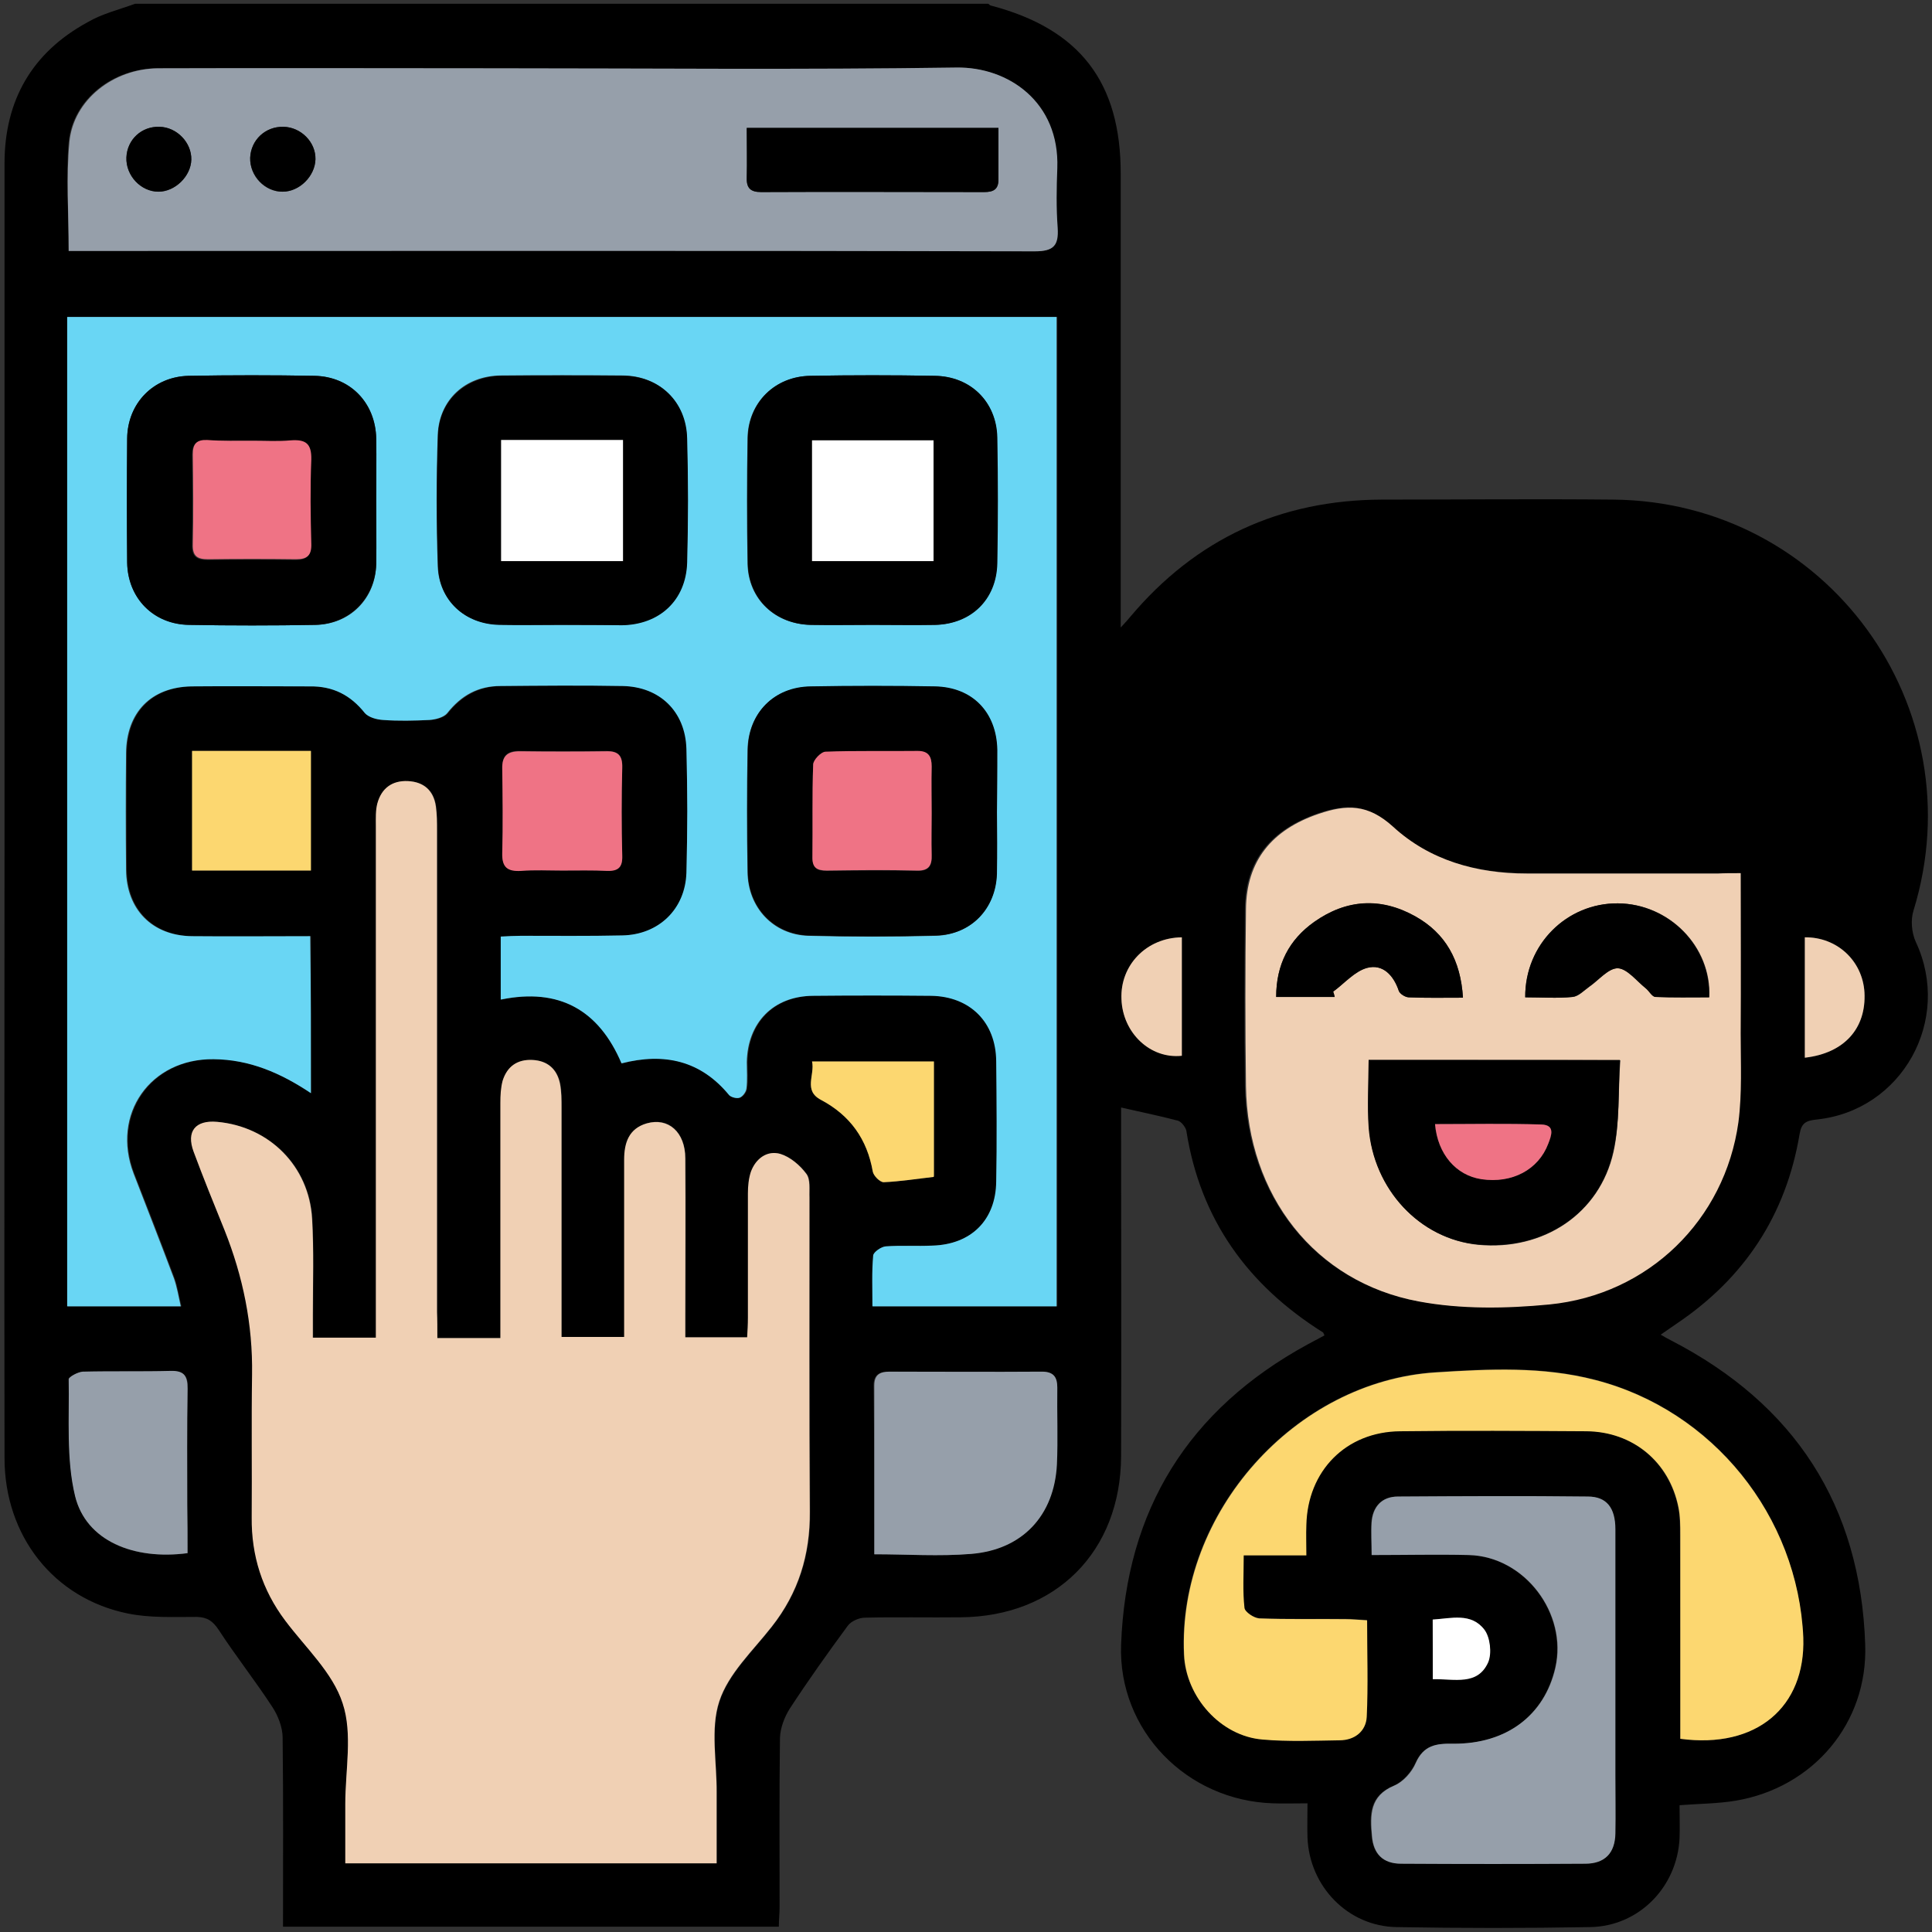
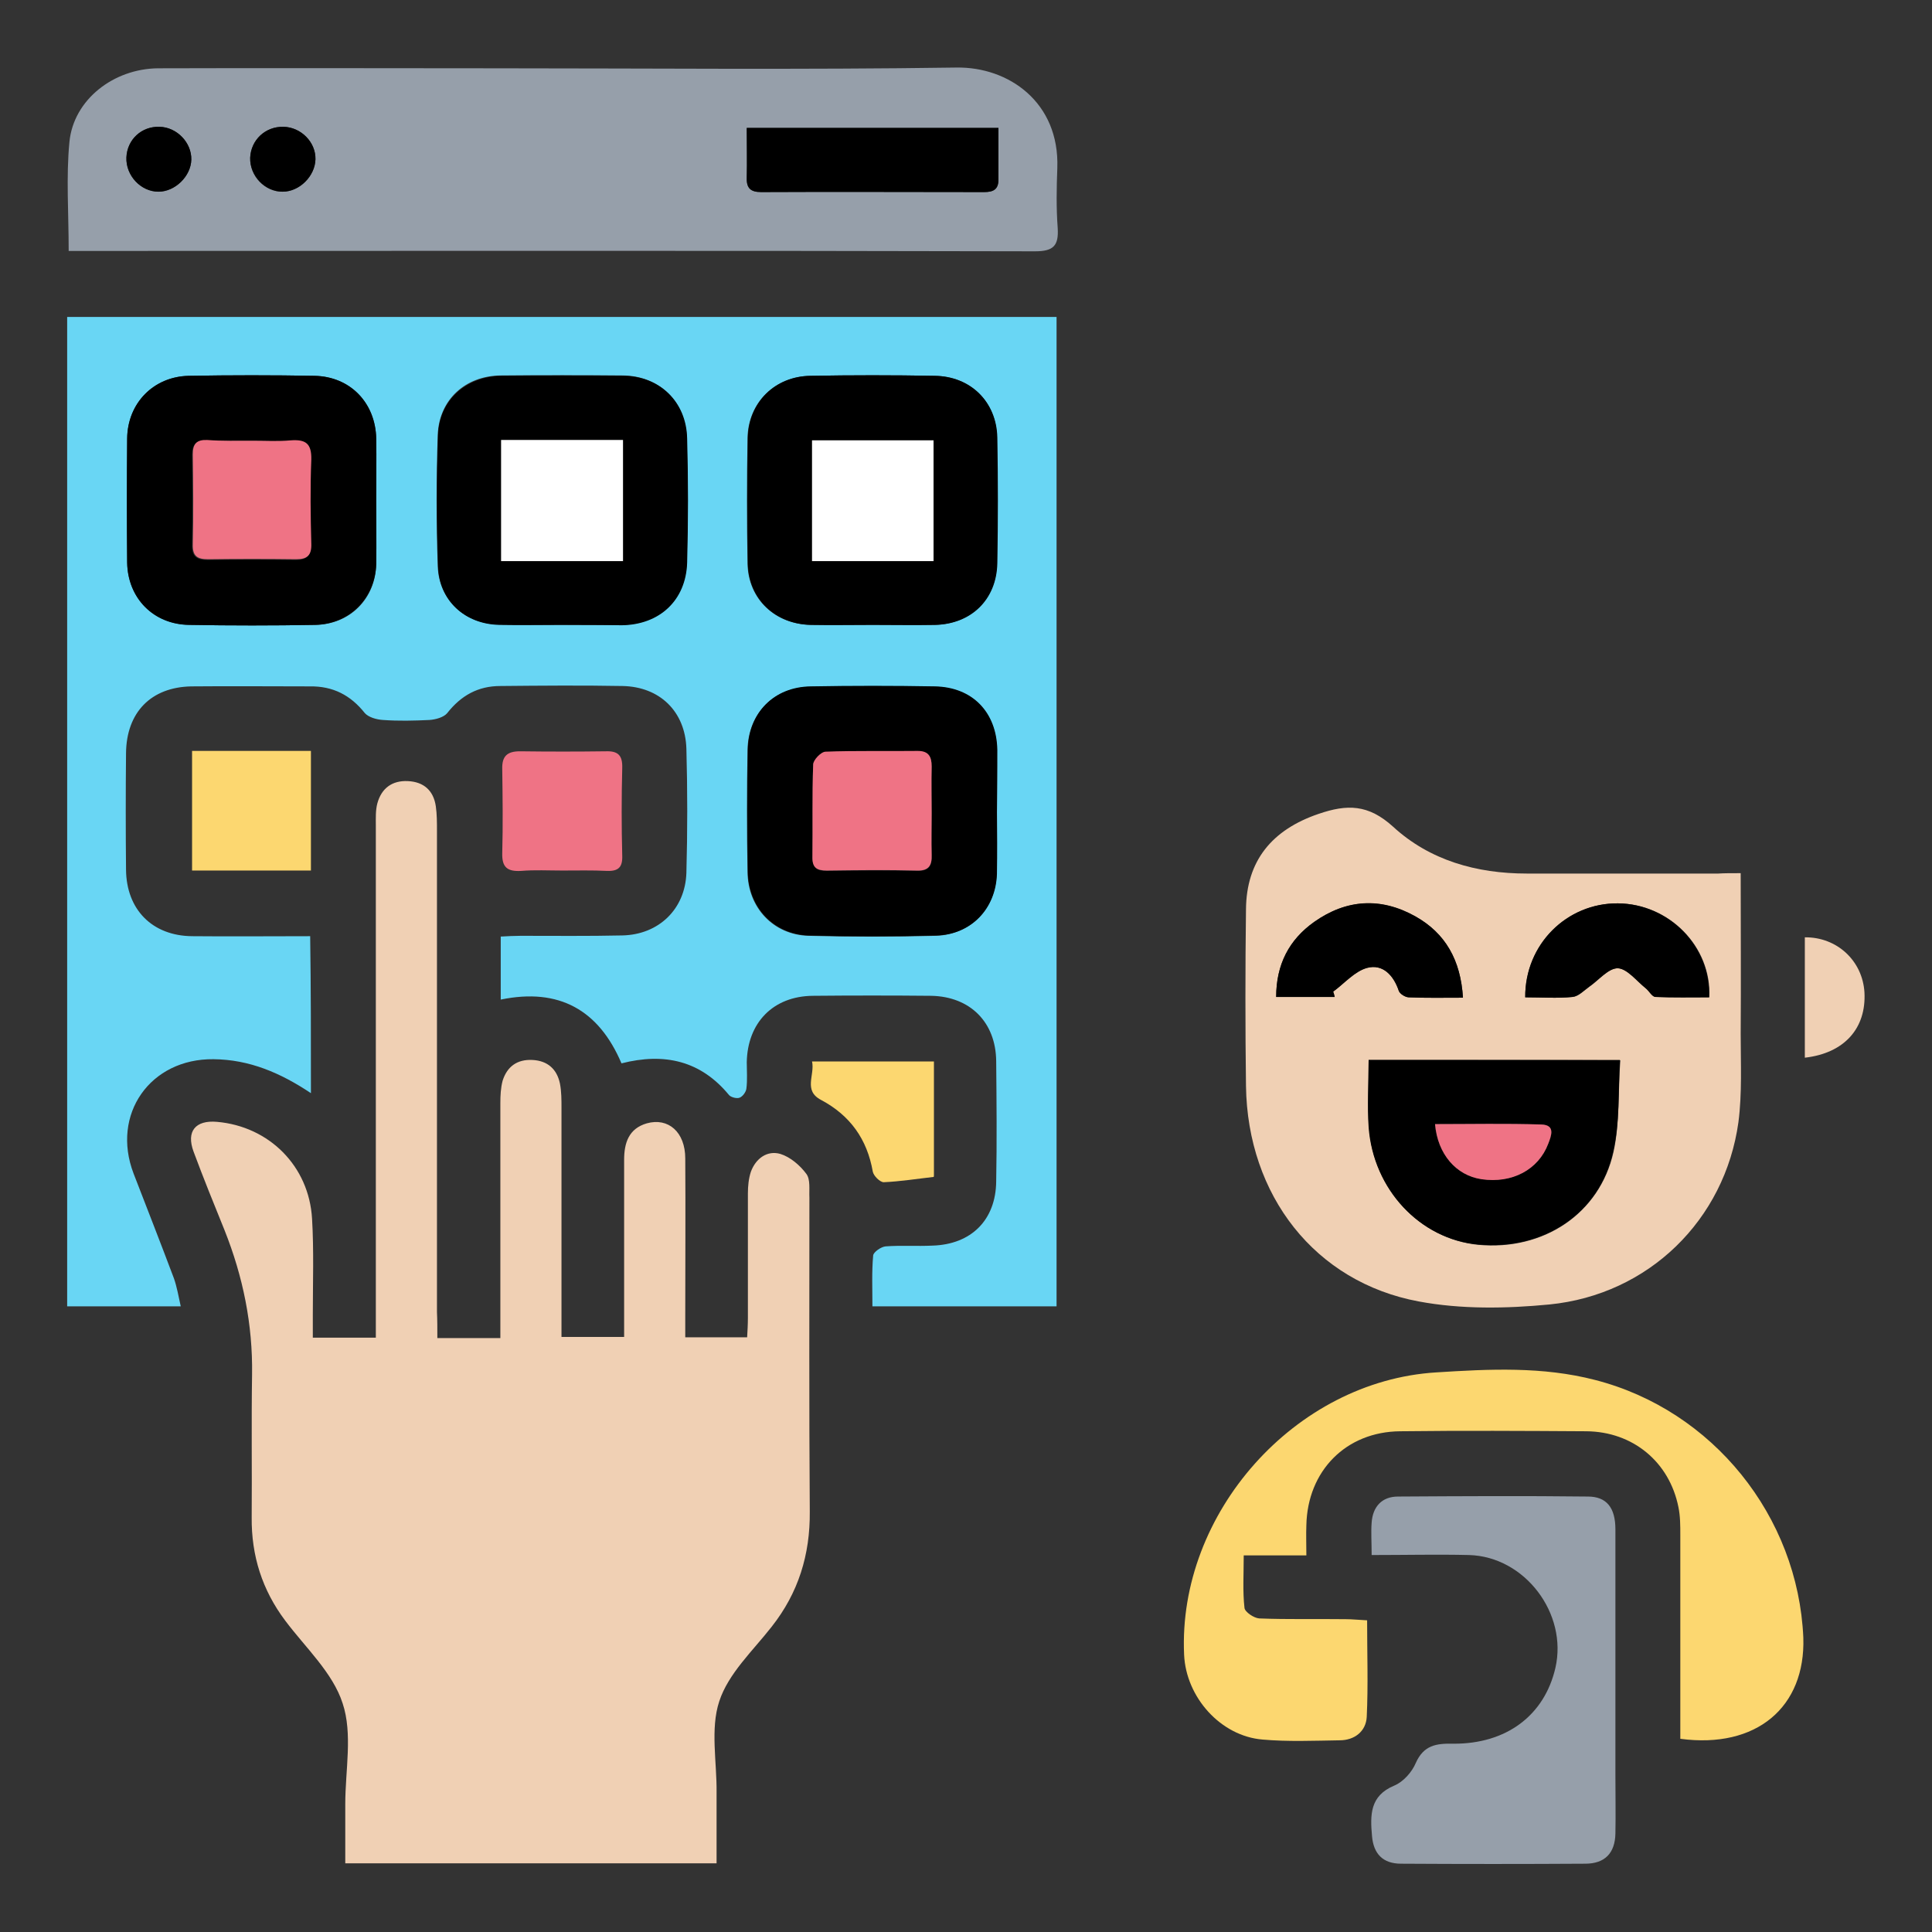
<svg xmlns="http://www.w3.org/2000/svg" version="1.1" id="Layer_5" x="0px" y="0px" viewBox="-1039 1041 512 512" style="enable-background:new -1039 1041 512 512;" xml:space="preserve">
  <rect x="-1039" y="1041" width="512" height="512" fill="#333333" stroke="none" />
  <style type="text/css">
	.st0{fill:#69D6F4;}
	.st1{fill:#F0D0B4;}
	.st2{fill:#969FAA;}
	.st3{fill:#FCD770;}
	.st4{fill:#EF7385;}
	.st5{fill:#FFFFFF;}
</style>
  <g>
-     <path d="M-1003.2,1042c75.4,0,150.7,0,226.1,0c0.3,0.2,0.5,0.5,0.8,0.5c23.5,6.2,34.3,20.3,34.3,44.5c0,38,0,76,0,114   c0,1.7,0,3.4,0,6.3c1.5-1.6,2-2.2,2.5-2.8c17.4-20.7,39.7-31,66.7-31.1c20.4,0,40.8-0.2,61.3,0c56.6,0.5,96.2,54.9,79.6,108.9   c-0.8,2.5-0.5,5.9,0.6,8.3c9.7,20.7-3.6,44.8-26.4,47.1c-2.7,0.3-3.9,0.9-4.4,3.9c-3.6,21.4-14.6,38.1-32.6,50.2   c-1.3,0.9-2.6,1.8-4.2,2.9c1.2,0.7,1.9,1.1,2.7,1.5c32.8,16.9,50.3,43.8,51.5,80.7c0.7,20.7-13.7,37.8-34.3,41.3   c-4.8,0.8-9.8,0.8-14.9,1.2c0,3.1,0.1,5.9,0,8.7c-0.6,13-10.8,23.4-23.7,23.6c-17.1,0.3-34.2,0.3-51.3,0   c-12.9-0.2-23.1-10.8-23.6-23.7c-0.1-2.9,0-5.8,0-9.1c-3.5,0-6.3,0.1-9.1,0c-22.9-0.7-41.1-19.3-40.3-42   c1.3-35.8,17.9-62.4,49.4-79.6c1.5-0.8,3-1.6,4.5-2.4c-0.3-0.6-0.3-0.8-0.4-0.8c-19.9-12.5-32.5-29.9-36.2-53.4   c-0.2-1-1.3-2.4-2.2-2.7c-4.9-1.3-9.9-2.3-15.1-3.5c0,1.6,0,3.4,0,5.2c0,29.1,0.1,58.1,0,87.2c-0.1,25.3-17.3,42.5-42.5,42.7   c-8.5,0.1-16.9-0.1-25.4,0.1c-1.5,0-3.6,0.9-4.5,2.1c-5.3,7.2-10.5,14.5-15.4,22c-1.4,2.2-2.5,5.1-2.6,7.7   c-0.2,14.9-0.1,29.9-0.1,44.8c0,1.8-0.2,3.5-0.2,5.3c-44,0-87.5,0-131.4,0c0-16.9,0.1-33.5-0.1-50.1c0-2.7-1.2-5.8-2.7-8.1   c-4.5-6.9-9.7-13.5-14.2-20.4c-1.6-2.4-3-3.4-5.8-3.5c-6.1,0-12.4,0.3-18.3-0.9c-19.7-4-32.7-20.6-32.7-41.2   c-0.1-56.9,0-113.9,0-170.8c0-57.4,0-114.9,0-172.3c0-16.7,7.3-29.4,22-37.4C-1012.1,1044.7-1007.6,1043.6-1003.2,1042z    M-956.6,1330.7c0-14.3,0-27.8,0-41.6c-10.8,0-21,0.1-31.3,0c-10.5-0.1-17.4-7.1-17.5-17.6c-0.1-10.3-0.1-20.6,0-30.9   c0.1-10.7,6.6-17.5,17.3-17.7c10.5-0.2,20.9,0,31.4,0c6.1,0,10.8,2.3,14.6,7.1c0.9,1.2,3.1,1.7,4.8,1.8c4.1,0.3,8.2,0.2,12.3,0   c1.6-0.1,3.8-0.6,4.7-1.8c3.7-4.6,8.2-7.1,14.1-7.2c10.8,0,21.6-0.2,32.4,0c9.9,0.2,16.6,6.7,16.9,16.6c0.3,10.9,0.3,21.9,0,32.9   c-0.3,9.7-7.3,16.4-17,16.6c-9,0.2-17.9,0-26.9,0.1c-1.8,0-3.5,0.2-5.3,0.2c0,5.8,0,11,0,16.7c15.5-3.2,26,2.8,32,16.9   c11.4-3,20.9-0.7,28.5,8.4c0.5,0.6,2.1,1,2.8,0.7c0.8-0.3,1.7-1.5,1.8-2.4c0.3-2.3,0.1-4.6,0.1-7c0.2-10.5,7-17.5,17.5-17.6   c10.5-0.1,20.9-0.1,31.4,0c10.3,0.1,17.1,6.9,17.2,17.3c0.1,10.6,0.2,21.2,0,31.9c-0.2,10.2-6.7,16.6-16.9,17   c-4.1,0.1-8.3-0.1-12.4,0.2c-1.2,0.1-3.2,1.5-3.3,2.4c-0.3,4.4-0.2,8.9-0.2,13.5c16.6,0,32.6,0,48.8,0c0-87.5,0-174.7,0-262.2   c-87.5,0-174.7,0-262.2,0c0,87.5,0,174.7,0,262.2c10,0,19.7,0,30.1,0c-0.7-2.7-1-5.2-1.8-7.4c-3.5-9.3-7.1-18.6-10.7-27.8   c-6-15.6,4.4-30.5,21.2-30.3C-972.9,1321.7-964.7,1325.3-956.6,1330.7z M-923.1,1395.6c0-2.7,0-4.8,0-6.9c0-42.5,0-85,0-127.5   c0-2.2,0-4.3-0.3-6.5c-0.6-4.2-3.2-6.5-7.4-6.7c-4.2-0.2-7,1.9-8.1,5.9c-0.5,1.9-0.4,3.9-0.4,5.9c0,43.3,0,86.6,0,130   c0,1.9,0,3.8,0,5.7c-5.9,0-11,0-16.7,0c0-2.2,0-4.1,0-6.1c0-8.5,0.2-16.9-0.2-25.4c-0.8-14-11.3-24.4-25.2-25.7   c-5.8-0.5-8.2,2.5-6.2,7.9c2.6,7,5.4,13.9,8.2,20.8c5,12.3,7.6,25,7.3,38.3c-0.2,12.6,0,25.2-0.1,37.8c-0.1,10.1,2.8,19.2,8.9,27.4   c5.4,7.2,12.6,13.8,15.2,21.9c2.6,8.1,0.6,17.7,0.7,26.7c0,5.2,0,10.5,0,15.7c33.2,0,65.6,0,98.4,0c0-6.5,0-12.6,0-18.7   c0-8.1-1.7-16.9,0.7-24.2c2.4-7.3,8.9-13.4,13.9-19.8c7.1-9,10.2-19.1,10.1-30.5c-0.1-27.7,0-55.4-0.1-83.2c0-2.1,0.3-4.8-0.8-6.3   c-1.7-2.3-4.3-4.5-6.9-5.3c-3.5-1-6.5,1.2-7.8,4.7c-0.7,1.8-0.8,3.9-0.8,5.8c-0.1,11,0,21.9,0,32.9c0,1.7-0.1,3.5-0.2,5.2   c-5.7,0-10.8,0-16.4,0c0-2.1,0-3.8,0-5.6c0-13.9,0.1-27.9,0-41.8c-0.1-7-4.5-11-10.2-9.3c-4.9,1.4-6,5.2-6,9.7   c0,13.9,0,27.9,0,41.8c0,1.7,0,3.5,0,5.1c-6,0-11.2,0-16.6,0c0-20.5,0-40.6,0-60.7c0-2.1,0-4.3-0.4-6.4c-0.8-3.9-3.3-6.1-7.3-6.3   c-4-0.2-6.8,1.7-7.9,5.5c-0.6,1.9-0.6,3.9-0.6,5.9c0,18.9,0,37.8,0,56.8c0,1.8,0,3.5,0,5.5   C-912.2,1395.6-917.3,1395.6-923.1,1395.6z M-1020.8,1107.5c5.1,0,9.6,0,14,0c80.6,0,161.3,0,241.9,0.1c4.9,0,6.4-1.5,6-6.2   c-0.4-5.3-0.2-10.6-0.1-15.9c0.6-17.4-12.9-26.8-26.7-26.6c-40.8,0.6-81.6,0.2-122.5,0.2c-29.7,0-59.4-0.1-89.1,0   c-11.9,0-22.4,8.3-23.5,19.5C-1021.6,1087.9-1020.8,1097.4-1020.8,1107.5z M-577.7,1272.4c-2.6,0-4.4,0-6.2,0   c-16.9,0-33.9,0-50.8,0c-13.2,0-25.7-3.5-35.4-12.4c-6.6-6-12.2-6-19.8-3.4c-12.3,4.3-19.1,12.4-19.2,25.3   c-0.1,15.6-0.2,31.2,0,46.8c0.5,29,18.3,52,45.8,57.1c11.2,2.1,23.2,1.9,34.6,0.8c26.3-2.6,46.5-22.4,50.1-48.3   c1.1-7.7,0.6-15.6,0.6-23.4C-577.7,1301-577.7,1287.1-577.7,1272.4z M-593.7,1501.8c20.2,2.7,33.2-8.4,32.5-26.9   c-1.3-32.3-23.9-60.3-55.2-68.3c-13.9-3.6-28-2.9-42.1-2c-37.4,2.4-68.5,37.3-66.8,74.8c0.5,11.3,9.8,21.6,20.8,22.5   c6.8,0.6,13.6,0.3,20.4,0.2c4-0.1,7-2.4,7.2-6.2c0.4-8.4,0.1-16.8,0.1-25.6c-2.2-0.1-4-0.3-5.7-0.3c-7.6,0-15.3,0.1-22.9-0.2   c-1.4-0.1-3.8-1.7-3.9-2.8c-0.5-4.4-0.2-8.9-0.2-13.9c5.8,0,11,0,16.6,0c0-3.1,0-5.5,0-8c0.3-14.4,10.5-24.7,24.9-24.9   c16.4-0.2,32.9-0.1,49.3,0c12.3,0.1,21.9,8.2,24.4,20.1c0.5,2.4,0.5,4.9,0.5,7.4C-593.7,1465.7-593.7,1483.6-593.7,1501.8z    M-675.5,1453.1c9.1,0,17.4-0.2,25.7,0c14.8,0.4,26.2,15.5,22.9,29.9c-2.9,12.6-12.9,20.3-27.1,20.1c-4.5,0-7.8,0.4-9.9,5.1   c-1.1,2.4-3.4,5-5.7,6c-6.6,2.7-6.5,7.8-5.9,13.4c0.4,4.7,2.9,7.2,7.7,7.3c16.3,0.1,32.5,0.1,48.8,0c5.2,0,7.9-2.8,8-8   c0.1-5.1,0-10.3,0-15.4c0-21.7,0-43.5,0-65.2c0-5.7-2.3-8.7-7.3-8.7c-16.8-0.2-33.5-0.1-50.3,0c-4.3,0-6.7,2.7-7,6.9   C-675.6,1447.1-675.5,1449.7-675.5,1453.1z M-807.3,1452.9c8.7,0,17.2,0.6,25.5-0.1c13.6-1.2,22.1-10.2,22.7-23.7   c0.3-6.8,0-13.6,0.1-20.4c0-2.9-1.1-4.2-4.1-4.2c-13.4,0.1-26.9,0.1-40.3,0c-2.6,0-4.1,0.8-4.1,3.7   C-807.3,1422.9-807.3,1437.6-807.3,1452.9z M-989.3,1452.6c0-4.5,0-8.6,0-12.7c0-10.3-0.1-20.5,0.1-30.8c0.1-3.3-0.9-4.8-4.5-4.7   c-7.8,0.2-15.6,0-23.3,0.2c-1.3,0-3.7,1.3-3.7,2c0.3,10.4-0.7,21.1,1.7,31C-1016.2,1449.3-1003.7,1454.5-989.3,1452.6z    M-988.1,1271.7c10.7,0,21,0,31.5,0c0-10.8,0-21.2,0-31.7c-10.8,0-21.1,0-31.5,0C-988.1,1250.7-988.1,1261.1-988.1,1271.7z    M-890,1271.7c4,0,7.9-0.1,11.9,0c3,0.1,4.1-1,4-4c-0.2-7.8-0.2-15.5,0-23.3c0.1-3.3-1.1-4.4-4.3-4.4c-7.6,0.1-15.2,0.1-22.8,0   c-3.4-0.1-4.8,1.3-4.7,4.7c0.1,7.4,0.2,14.9,0,22.3c-0.1,3.8,1.5,4.9,5,4.7C-897.2,1271.6-893.6,1271.7-890,1271.7z M-823.8,1322.3   c0.8,3.7-2.4,7.7,2.4,10.2c7.7,4,12.2,10.4,13.7,19c0.2,1.1,1.9,2.9,2.9,2.8c4.4-0.2,8.8-0.9,13.2-1.4c0.1,0,0.1-0.3,0.1-0.5   c0-10,0-20.1,0-30.1C-802.6,1322.3-813,1322.3-823.8,1322.3z M-725.8,1289.4c-9.4,0.1-16.4,7.5-16,16.3c0.4,8.9,7.7,15.9,16,15   C-725.8,1310.4-725.8,1300-725.8,1289.4z M-560.7,1321.3c10.5-1.2,16.3-7.8,15.8-17.3c-0.5-8.4-7.2-14.7-15.8-14.6   C-560.7,1299.9-560.7,1310.5-560.7,1321.3z M-659.3,1486c5.8-0.2,11.9,1.7,14.6-4.5c1-2.3,0.6-6.5-1-8.6c-3.4-4.6-8.7-3-13.7-2.7   C-659.3,1475.7-659.3,1480.7-659.3,1486z" />
    <path class="st0" d="M-956.6,1330.7c-8.1-5.4-16.3-8.9-25.8-9c-16.8-0.2-27.2,14.6-21.2,30.3c3.6,9.3,7.2,18.5,10.7,27.8   c0.8,2.3,1.2,4.7,1.8,7.4c-10.3,0-20,0-30.1,0c0-87.5,0-174.7,0-262.2c87.5,0,174.7,0,262.2,0c0,87.5,0,174.7,0,262.2   c-16.2,0-32.2,0-48.8,0c0-4.6-0.2-9.1,0.2-13.5c0.1-0.9,2.1-2.3,3.3-2.4c4.1-0.3,8.3,0,12.4-0.2c10.3-0.3,16.8-6.8,16.9-17   c0.2-10.6,0.1-21.2,0-31.9c-0.1-10.3-6.9-17.1-17.2-17.3c-10.5-0.1-20.9-0.1-31.4,0s-17.3,7.1-17.5,17.6c0,2.3,0.2,4.7-0.1,7   c-0.1,0.9-1,2.1-1.8,2.4c-0.7,0.3-2.3-0.1-2.8-0.7c-7.5-9.1-17.1-11.3-28.5-8.4c-6-14.1-16.5-20.1-32-16.9c0-5.6,0-10.9,0-16.7   c1.8-0.1,3.6-0.2,5.3-0.2c9,0,17.9,0.1,26.9-0.1c9.7-0.2,16.7-7,17-16.6c0.3-10.9,0.3-21.9,0-32.9c-0.3-9.8-7-16.4-16.9-16.6   c-10.8-0.2-21.6-0.1-32.4,0c-5.9,0-10.4,2.5-14.1,7.2c-0.9,1.1-3.1,1.7-4.7,1.8c-4.1,0.2-8.2,0.3-12.3,0c-1.7-0.1-3.8-0.7-4.8-1.8   c-3.8-4.8-8.5-7.2-14.6-7.1c-10.5,0-20.9-0.1-31.4,0c-10.7,0.2-17.2,6.9-17.3,17.7c-0.1,10.3-0.1,20.6,0,30.9   c0.1,10.5,6.9,17.5,17.5,17.6c10.3,0.1,20.5,0,31.3,0C-956.6,1302.8-956.6,1316.3-956.6,1330.7z M-939.3,1173.6   c0-5.5,0.1-11,0-16.4c-0.2-9.4-6.9-16.4-16.3-16.6c-11.1-0.2-22.2-0.2-33.4,0c-9.3,0.2-16.2,7.3-16.3,16.6c-0.1,11-0.1,21.9,0,32.9   c0.1,9.4,7,16.3,16.4,16.5c11.1,0.2,22.2,0.2,33.4,0c9.2-0.1,16-6.9,16.2-16.1C-939.2,1184.8-939.3,1179.2-939.3,1173.6z    M-774.8,1256.2c0-5.5,0.1-11,0-16.4c-0.2-10-6.6-16.6-16.5-16.8c-10.9-0.2-21.9-0.2-32.9,0c-9.8,0.2-16.5,7-16.7,16.7   c-0.2,10.8-0.2,21.6,0,32.4c0.1,9.4,6.8,16.6,16.1,16.9c11.3,0.3,22.6,0.3,33.8,0c9.2-0.3,15.8-7.1,16.1-16.3   C-774.7,1267.1-774.8,1261.6-774.8,1256.2z M-890.3,1206.6c5.3,0,10.6,0.1,15.9,0c10.1-0.1,17.1-6.6,17.4-16.6   c0.3-10.9,0.3-21.9,0-32.9c-0.3-9.7-7.3-16.5-16.9-16.6c-10.8-0.1-21.6-0.1-32.4,0c-9.4,0.1-16.3,6.4-16.7,15.7   c-0.4,11.6-0.4,23.2,0,34.8c0.3,9.1,7.2,15.3,16.2,15.5C-901.2,1206.7-895.7,1206.6-890.3,1206.6z M-807.7,1206.6   c5.5,0,11,0.1,16.4,0c9.5-0.2,16.3-6.8,16.5-16.3c0.2-11.1,0.2-22.2,0-33.4c-0.2-9.5-7-16.2-16.6-16.3c-10.9-0.2-21.9-0.2-32.9,0   c-9.4,0.2-16.4,7.1-16.6,16.4c-0.2,11.1-0.2,22.2,0,33.4c0.2,9.4,7.3,16,16.7,16.2C-818.7,1206.7-813.2,1206.6-807.7,1206.6z" />
    <path class="st1" d="M-923.1,1395.6c5.8,0,10.9,0,16.7,0c0-2,0-3.7,0-5.5c0-18.9,0-37.8,0-56.8c0-2,0.1-4,0.6-5.9   c1.2-3.8,3.9-5.7,7.9-5.5c4,0.2,6.5,2.4,7.3,6.3c0.4,2.1,0.4,4.3,0.4,6.4c0,20.1,0,40.1,0,60.7c5.5,0,10.7,0,16.6,0   c0-1.6,0-3.4,0-5.1c0-13.9,0-27.9,0-41.8c0-4.5,1.2-8.3,6-9.7c5.7-1.6,10.2,2.3,10.2,9.3c0.1,13.9,0,27.9,0,41.8c0,1.8,0,3.6,0,5.6   c5.6,0,10.7,0,16.4,0c0.1-1.7,0.2-3.5,0.2-5.2c0-11,0-21.9,0-32.9c0-2,0.2-4,0.8-5.8c1.3-3.5,4.3-5.7,7.8-4.7   c2.6,0.8,5.2,3,6.9,5.3c1.1,1.5,0.7,4.1,0.8,6.3c0,27.7-0.1,55.4,0.1,83.2c0.1,11.4-3,21.5-10.1,30.5c-5,6.4-11.5,12.4-13.9,19.8   c-2.4,7.3-0.6,16.1-0.7,24.2c0,6.1,0,12.2,0,18.7c-32.8,0-65.2,0-98.4,0c0-5.2,0-10.5,0-15.7c0-9,2-18.6-0.7-26.7   c-2.6-8.1-9.8-14.7-15.2-21.9c-6.1-8.1-9-17.2-8.9-27.4c0.1-12.6-0.1-25.2,0.1-37.8c0.2-13.3-2.4-26-7.3-38.3   c-2.8-6.9-5.6-13.8-8.2-20.8c-2-5.4,0.5-8.4,6.2-7.9c13.8,1.2,24.4,11.7,25.2,25.7c0.5,8.4,0.2,16.9,0.2,25.4c0,2,0,3.9,0,6.1   c5.7,0,10.8,0,16.7,0c0-1.9,0-3.8,0-5.7c0-43.3,0-86.6,0-130c0-2-0.1-4,0.4-5.9c1.1-4,3.9-6.1,8.1-5.9c4.2,0.2,6.8,2.5,7.4,6.7   c0.3,2.1,0.3,4.3,0.3,6.5c0,42.5,0,85,0,127.5C-923.1,1390.8-923.1,1392.9-923.1,1395.6z" />
    <path class="st2" d="M-1020.8,1107.5c0-10.1-0.7-19.6,0.2-28.9c1.1-11.2,11.7-19.4,23.5-19.5c29.7-0.1,59.4,0,89.1,0   c40.8,0,81.7,0.4,122.5-0.2c13.8-0.2,27.3,9.2,26.7,26.6c-0.2,5.3-0.3,10.6,0.1,15.9c0.3,4.7-1.1,6.2-6,6.2   c-80.6-0.2-161.3-0.1-241.9-0.1C-1011.3,1107.5-1015.7,1107.5-1020.8,1107.5z M-774.4,1074.9c-22.6,0-44.4,0-66.7,0   c0,4.6,0.1,8.9,0,13.2c-0.1,2.8,1,3.8,3.8,3.8c19.7-0.1,39.4,0,59.1,0c2.4,0,3.8-0.6,3.8-3.3   C-774.5,1084.2-774.4,1079.8-774.4,1074.9z M-988.3,1083.3c0.1-4.5-3.8-8.5-8.4-8.7c-4.8-0.1-8.6,3.4-8.8,8.1   c-0.2,4.8,3.8,9.1,8.5,9.1C-992.6,1091.8-988.4,1087.7-988.3,1083.3z M-955.4,1083.2c0.1-4.5-3.8-8.5-8.5-8.6   c-4.8-0.1-8.6,3.5-8.8,8.2c-0.2,4.8,3.9,9.1,8.6,9C-959.6,1091.8-955.5,1087.7-955.4,1083.2z" />
    <path class="st1" d="M-577.7,1272.4c0,14.7,0.1,28.6,0,42.6c0,7.8,0.4,15.7-0.6,23.4c-3.6,25.9-23.8,45.7-50.1,48.3   c-11.4,1.1-23.4,1.3-34.6-0.8c-27.5-5.1-45.4-28.1-45.8-57.1c-0.2-15.6-0.2-31.2,0-46.8c0.1-12.9,6.9-21.1,19.2-25.3   c7.6-2.6,13.2-2.6,19.8,3.4c9.7,8.9,22.1,12.4,35.4,12.4c16.9,0,33.9,0,50.8,0C-582.1,1272.4-580.3,1272.4-577.7,1272.4z    M-676.3,1321.9c0,6.4-0.3,12.2,0.1,17.9c1.2,16.5,13.6,29.6,29,31.1c17.2,1.6,32.1-8.2,35.8-24.6c1.7-7.8,1.2-16,1.8-24.3   C-632.4,1321.9-654.1,1321.9-676.3,1321.9z M-685.3,1305.2c-0.1-0.5-0.3-0.9-0.4-1.4c3-2.2,5.7-5.4,9-6.3c4.1-1.1,7,1.9,8.4,6.1   c0.3,0.8,1.7,1.6,2.6,1.7c4.6,0.2,9.2,0.1,14.4,0.1c-0.6-9.9-4.6-17.1-12.7-21.6c-9.1-5-18.2-4.5-26.7,1.5   c-6.7,4.8-10.1,11.4-10.1,19.9C-695.2,1305.2-690.2,1305.2-685.3,1305.2z M-634.8,1305.3c4.4,0,8.5,0.3,12.6-0.1   c1.5-0.1,3-1.7,4.4-2.7c2.6-1.8,5.1-5,7.6-4.9c2.5,0.1,5,3.3,7.4,5.3c0.9,0.7,1.7,2.3,2.6,2.3c4.7,0.2,9.5,0.1,14.2,0.1   c0.6-13.5-10.7-24.8-24.2-24.9S-634.9,1291.2-634.8,1305.3z" />
    <path class="st3" d="M-593.7,1501.8c0-18.2,0-36.1,0-54c0-2.5,0-5-0.5-7.4c-2.4-12-12.1-20-24.4-20.1c-16.4-0.1-32.9-0.2-49.3,0   c-14.4,0.1-24.6,10.5-24.9,24.9c-0.1,2.5,0,4.9,0,8c-5.7,0-10.9,0-16.6,0c0,5-0.3,9.5,0.2,13.9c0.1,1.1,2.5,2.7,3.9,2.8   c7.6,0.3,15.3,0.1,22.9,0.2c1.8,0,3.5,0.2,5.7,0.3c0,8.8,0.3,17.2-0.1,25.6c-0.2,3.8-3.2,6.2-7.2,6.2c-6.8,0.1-13.6,0.4-20.4-0.2   c-11.1-0.9-20.3-11.2-20.8-22.5c-1.7-37.5,29.4-72.5,66.8-74.8c14.1-0.9,28.2-1.6,42.1,2c31.2,8,53.8,36.1,55.2,68.3   C-560.5,1493.4-573.5,1504.5-593.7,1501.8z" />
    <path class="st2" d="M-675.5,1453.1c0-3.4-0.2-6,0-8.6c0.3-4.2,2.7-6.9,7-6.9c16.8-0.1,33.5-0.2,50.3,0c5,0,7.3,3,7.3,8.7   c0,21.7,0,43.5,0,65.2c0,5.1,0.1,10.3,0,15.4c-0.1,5.2-2.8,8-8,8c-16.3,0.1-32.5,0.1-48.8,0c-4.8,0-7.3-2.6-7.7-7.3   c-0.5-5.6-0.6-10.7,5.9-13.4c2.4-1,4.7-3.6,5.7-6c2.1-4.7,5.4-5.2,9.9-5.1c14.1,0.1,24.2-7.5,27.1-20.1   c3.3-14.4-8.1-29.5-22.9-29.9C-658.1,1452.9-666.4,1453.1-675.5,1453.1z" />
-     <path class="st2" d="M-807.3,1452.9c0-15.3,0-30,0-44.7c0-2.9,1.5-3.7,4.1-3.7c13.4,0,26.9,0.1,40.3,0c3,0,4.1,1.3,4.1,4.2   c-0.1,6.8,0.2,13.6-0.1,20.4c-0.7,13.5-9.1,22.6-22.7,23.7C-790.1,1453.5-798.6,1452.9-807.3,1452.9z" />
-     <path class="st2" d="M-989.3,1452.6c-14.3,1.9-26.9-3.3-29.8-15.1c-2.4-9.9-1.5-20.6-1.7-31c0-0.6,2.4-1.9,3.7-2   c7.8-0.2,15.6,0,23.3-0.2c3.6-0.1,4.5,1.3,4.5,4.7c-0.2,10.3-0.1,20.5-0.1,30.8C-989.3,1444-989.3,1448.1-989.3,1452.6z" />
    <path class="st3" d="M-988.1,1271.7c0-10.6,0-21,0-31.7c10.4,0,20.7,0,31.5,0c0,10.5,0,21,0,31.7   C-967.1,1271.7-977.4,1271.7-988.1,1271.7z" />
    <path class="st4" d="M-890,1271.7c-3.6,0-7.3-0.2-10.9,0.1c-3.6,0.2-5.1-0.9-5-4.7c0.2-7.4,0.1-14.9,0-22.3   c-0.1-3.4,1.3-4.7,4.7-4.7c7.6,0.1,15.2,0.1,22.8,0c3.2-0.1,4.4,1.1,4.3,4.4c-0.2,7.8-0.2,15.5,0,23.3c0.1,3-1,4.1-4,4   C-882,1271.6-886,1271.7-890,1271.7z" />
    <path class="st3" d="M-823.8,1322.3c10.8,0,21.2,0,32.3,0c0,10.1,0,20.1,0,30.1c0,0.2,0,0.5-0.1,0.5c-4.4,0.5-8.8,1.2-13.2,1.4   c-1,0-2.7-1.7-2.9-2.8c-1.5-8.6-6-14.9-13.7-19C-826.2,1330-823,1325.9-823.8,1322.3z" />
-     <path class="st1" d="M-725.8,1289.4c0,10.7,0,21,0,31.4c-8.4,0.9-15.7-6.1-16-15C-742.2,1296.8-735.2,1289.5-725.8,1289.4z" />
    <path class="st1" d="M-560.7,1321.3c0-10.8,0-21.4,0-31.9c8.5-0.1,15.3,6.2,15.8,14.6C-544.4,1313.5-550.2,1320.1-560.7,1321.3z" />
-     <path class="st5" d="M-659.3,1486c0-5.4,0-10.3,0-15.8c4.9-0.3,10.2-1.9,13.7,2.7c1.5,2,2,6.2,1,8.6   C-647.4,1487.8-653.5,1485.9-659.3,1486z" />
    <path d="M-939.3,1173.6c0,5.6,0.1,11.3,0,16.9c-0.3,9.1-7.1,15.9-16.2,16.1c-11.1,0.2-22.2,0.2-33.4,0c-9.4-0.1-16.2-7-16.4-16.5   c-0.1-10.9-0.1-21.9,0-32.9c0.1-9.4,7-16.4,16.3-16.6c11.1-0.2,22.2-0.2,33.4,0c9.4,0.2,16.1,7.1,16.3,16.6   C-939.2,1162.6-939.3,1168.1-939.3,1173.6z M-971.9,1157.8c-4.1,0-8.3,0.1-12.4,0c-2.8-0.1-3.8,1-3.8,3.8c0.1,7.9,0.1,15.9,0,23.8   c-0.1,3.1,1.3,4,4.1,4c7.8-0.1,15.5-0.1,23.3,0c3,0,4.1-1.1,4-4.1c-0.1-7.4-0.3-14.9,0-22.3c0.2-4.3-1.5-5.5-5.5-5.1   C-965.3,1158.1-968.6,1157.8-971.9,1157.8z" />
    <path d="M-774.8,1256.2c0,5.5,0.1,11,0,16.4c-0.3,9.2-6.8,16.1-16.1,16.3c-11.3,0.3-22.6,0.3-33.8,0c-9.3-0.3-16-7.5-16.1-16.9   c-0.2-10.8-0.2-21.6,0-32.4c0.2-9.7,6.9-16.6,16.7-16.7c10.9-0.2,21.9-0.2,32.9,0c9.9,0.2,16.3,6.8,16.5,16.8   C-774.7,1245.2-774.8,1250.7-774.8,1256.2z M-792.1,1256.6c0-4.1-0.1-8.3,0-12.4c0-2.6-0.8-4.1-3.7-4.1c-8.1,0.1-16.2-0.1-24.4,0.2   c-1.2,0-3.3,2.2-3.3,3.4c-0.3,8.1-0.1,16.2-0.2,24.4c0,2.9,1.1,3.7,3.8,3.7c8-0.1,15.9-0.2,23.9,0c3.2,0.1,4-1.4,3.9-4.2   C-792.2,1263.9-792.1,1260.3-792.1,1256.6z" />
    <path d="M-890.3,1206.6c-5.5,0-11,0.1-16.4,0c-9.1-0.2-15.9-6.4-16.2-15.5c-0.4-11.6-0.4-23.2,0-34.8c0.3-9.2,7.3-15.5,16.7-15.7   c10.8-0.1,21.6-0.1,32.4,0c9.7,0.1,16.7,6.9,16.9,16.6c0.3,10.9,0.3,21.9,0,32.9c-0.3,10-7.3,16.5-17.4,16.6   C-879.6,1206.6-884.9,1206.6-890.3,1206.6z M-873.9,1157.6c-11,0-21.6,0-32.3,0c0,10.8,0,21.4,0,32.1c10.9,0,21.6,0,32.3,0   C-873.9,1178.9-873.9,1168.5-873.9,1157.6z" />
    <path d="M-807.7,1206.6c-5.5,0-11,0.1-16.4,0c-9.4-0.2-16.5-6.8-16.7-16.2c-0.2-11.1-0.2-22.2,0-33.4c0.2-9.4,7.2-16.3,16.6-16.4   c10.9-0.2,21.9-0.2,32.9,0c9.5,0.1,16.4,6.9,16.6,16.3c0.2,11.1,0.2,22.2,0,33.4c-0.2,9.6-6.9,16.1-16.5,16.3   C-796.8,1206.7-802.3,1206.6-807.7,1206.6z M-791.6,1157.7c-11.1,0-21.6,0-32.2,0c0,10.9,0,21.4,0,32c10.9,0,21.6,0,32.2,0   C-791.6,1178.8-791.6,1168.4-791.6,1157.7z" />
    <path d="M-774.4,1074.9c0,4.8,0,9.2,0,13.7c0,2.7-1.5,3.3-3.8,3.3c-19.7,0-39.4-0.1-59.1,0c-2.7,0-3.9-1-3.8-3.8   c0.1-4.3,0-8.5,0-13.2C-818.9,1074.9-797.1,1074.9-774.4,1074.9z" />
    <path d="M-988.3,1083.3c-0.1,4.4-4.3,8.5-8.7,8.5c-4.7,0-8.7-4.3-8.5-9.1c0.2-4.7,4-8.3,8.8-8.1   C-992.1,1074.7-988.2,1078.8-988.3,1083.3z" />
    <path d="M-955.4,1083.2c-0.1,4.4-4.2,8.6-8.7,8.6c-4.7,0-8.7-4.2-8.6-9c0.2-4.7,4-8.3,8.8-8.2   C-959.2,1074.7-955.3,1078.7-955.4,1083.2z" />
    <path d="M-676.3,1321.9c22.3,0,43.9,0,66.6,0c-0.5,8.3,0,16.6-1.8,24.3c-3.6,16.5-18.6,26.2-35.8,24.6c-15.4-1.4-27.8-14.6-29-31.1   C-676.7,1334-676.3,1328.3-676.3,1321.9z M-658.7,1338.9c0.6,7.9,5.6,13.6,12.3,14.6c8.1,1.2,15.1-2.5,17.7-9.4   c0.8-2.1,2-5-1.9-5.1C-639.9,1338.8-649.3,1338.9-658.7,1338.9z" />
    <path d="M-685.3,1305.2c-5,0-9.9,0-15.5,0c0-8.6,3.4-15.2,10.1-19.9c8.5-6,17.6-6.6,26.7-1.5c8.1,4.5,12.1,11.7,12.7,21.6   c-5.2,0-9.8,0.1-14.4-0.1c-0.9,0-2.3-0.9-2.6-1.7c-1.4-4.2-4.3-7.2-8.4-6.1c-3.3,0.9-6,4.1-9,6.3   C-685.5,1304.2-685.4,1304.7-685.3,1305.2z" />
    <path d="M-634.8,1305.3c-0.1-14.1,11.1-25,24.5-24.9c13.5,0.1,24.8,11.4,24.2,24.9c-4.7,0-9.5,0.1-14.2-0.1c-0.9,0-1.7-1.6-2.6-2.3   c-2.4-1.9-4.9-5.2-7.4-5.3c-2.5,0-5.1,3.2-7.6,4.9c-1.4,1-2.8,2.5-4.4,2.7C-626.3,1305.6-630.4,1305.3-634.8,1305.3z" />
    <path class="st4" d="M-971.9,1157.8c3.3,0,6.6,0.2,9.9-0.1c4-0.3,5.6,0.8,5.5,5.1c-0.3,7.4-0.2,14.9,0,22.3c0.1,3-1,4.1-4,4.1   c-7.8-0.1-15.5-0.1-23.3,0c-2.9,0-4.2-0.8-4.1-4c0.2-7.9,0.1-15.9,0-23.8c0-2.8,1-3.9,3.8-3.8   C-980.2,1157.9-976,1157.8-971.9,1157.8z" />
    <path class="st4" d="M-792.1,1256.6c0,3.6-0.1,7.3,0,10.9c0.1,2.8-0.7,4.3-3.9,4.2c-8-0.2-15.9-0.1-23.9,0c-2.7,0-3.9-0.8-3.8-3.7   c0.1-8.1-0.1-16.2,0.2-24.4c0-1.2,2.1-3.4,3.3-3.4c8.1-0.3,16.2-0.1,24.4-0.2c2.9,0,3.7,1.5,3.7,4.1   C-792.2,1248.4-792.1,1252.5-792.1,1256.6z" />
    <path class="st5" d="M-873.9,1157.6c0,10.9,0,21.3,0,32.1c-10.8,0-21.4,0-32.3,0c0-10.7,0-21.3,0-32.1   C-895.4,1157.6-884.9,1157.6-873.9,1157.6z" />
    <path class="st5" d="M-791.6,1157.7c0,10.8,0,21.1,0,32c-10.7,0-21.3,0-32.2,0c0-10.6,0-21.1,0-32   C-813.2,1157.7-802.6,1157.7-791.6,1157.7z" />
    <path class="st4" d="M-658.7,1338.9c9.4,0,18.8-0.2,28.1,0.1c3.9,0.1,2.7,3,1.9,5.1c-2.6,6.9-9.6,10.6-17.7,9.4   C-653.1,1352.5-658,1346.9-658.7,1338.9z" />
  </g>
</svg>